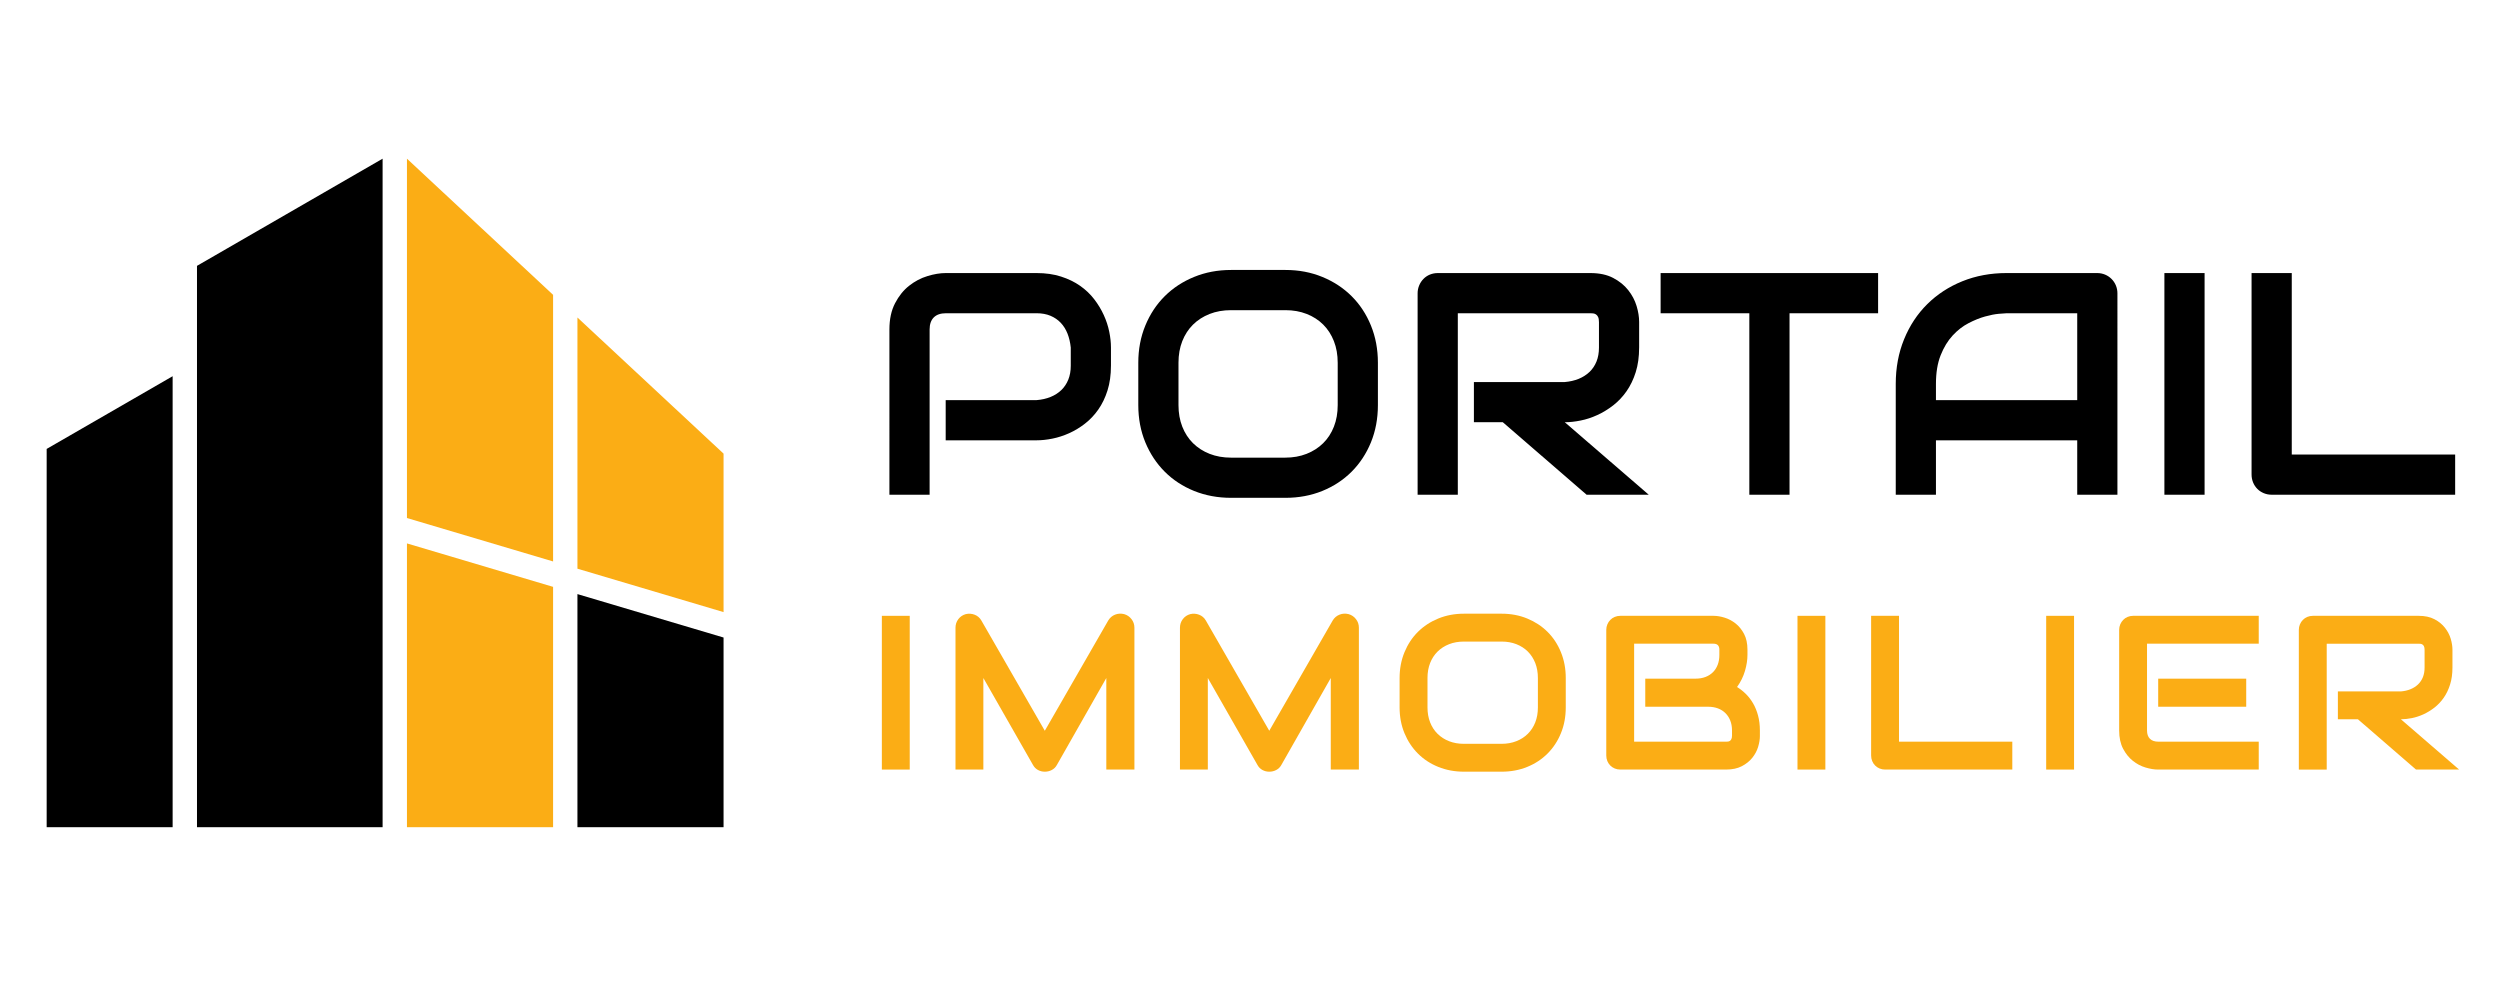
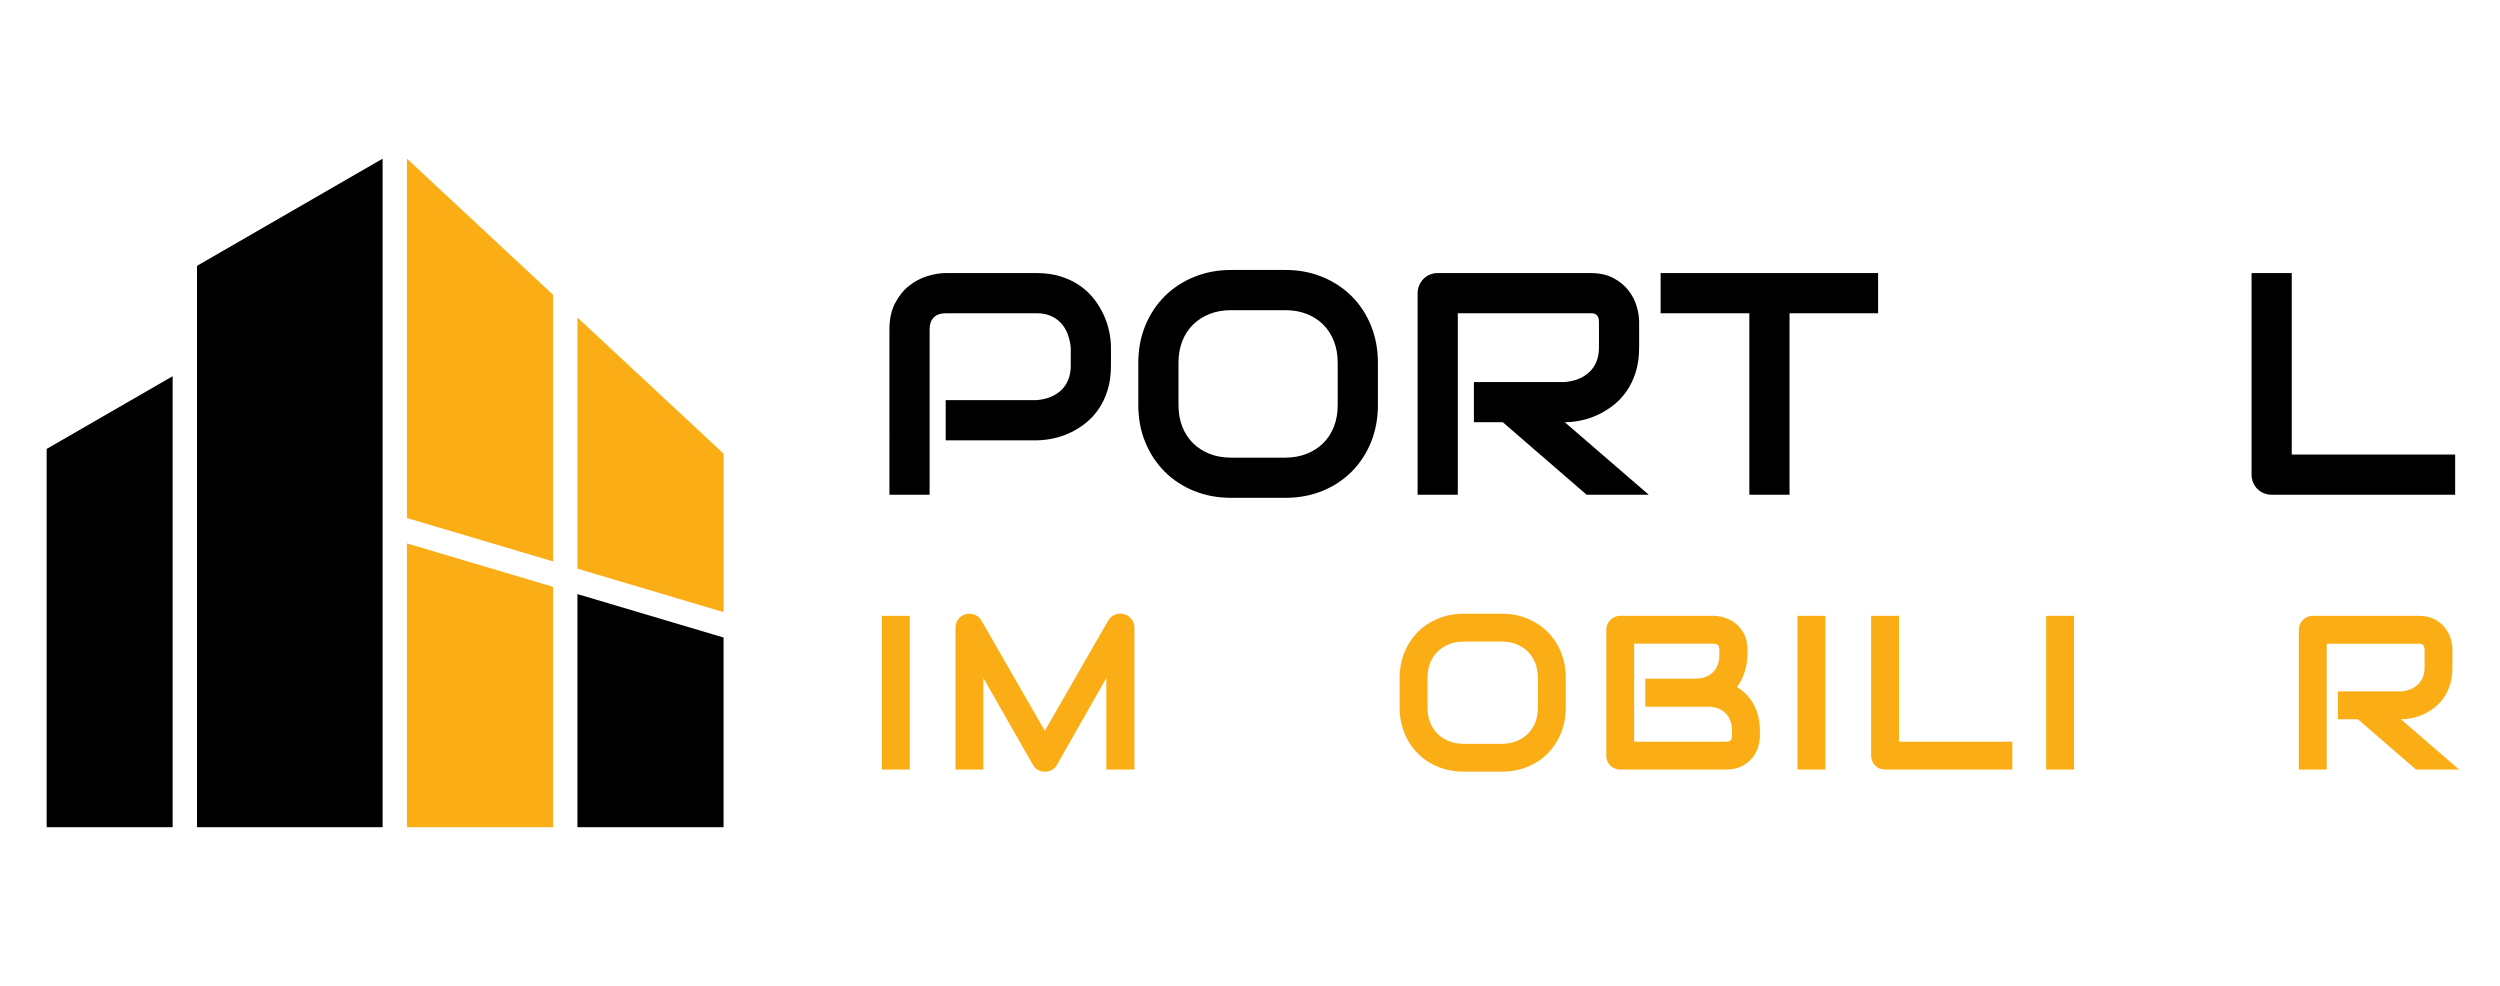
<svg xmlns="http://www.w3.org/2000/svg" version="1.1" id="Calque_1" x="0px" y="0px" width="224px" height="88.333px" viewBox="0 0 224 88.333" enable-background="new 0 0 224 88.333" xml:space="preserve">
  <g>
    <g>
      <g>
        <path d="M99.541,32.777c0,0.821-0.104,1.556-0.307,2.202c-0.202,0.646-0.478,1.217-0.823,1.711s-0.744,0.916-1.198,1.267     c-0.451,0.352-0.925,0.637-1.419,0.859c-0.495,0.222-0.993,0.383-1.497,0.484c-0.502,0.102-0.976,0.152-1.419,0.152h-8.145     v-3.602h8.145c0.461-0.036,0.879-0.131,1.254-0.284c0.374-0.151,0.693-0.357,0.962-0.615c0.269-0.259,0.476-0.57,0.624-0.935     c0.147-0.366,0.222-0.779,0.222-1.24v-1.635c-0.046-0.452-0.143-0.867-0.29-1.246c-0.15-0.379-0.351-0.701-0.604-0.969     c-0.254-0.27-0.562-0.479-0.921-0.632c-0.361-0.151-0.775-0.228-1.247-0.228h-8.116c-0.479,0-0.846,0.124-1.094,0.373     c-0.249,0.25-0.375,0.61-0.375,1.08v14.807h-3.602V29.521c0-0.922,0.17-1.708,0.508-2.354c0.336-0.646,0.755-1.168,1.26-1.565     c0.502-0.396,1.05-0.686,1.641-0.865c0.59-0.181,1.136-0.271,1.634-0.271h8.145c0.813,0,1.542,0.104,2.188,0.313     c0.647,0.207,1.218,0.484,1.711,0.83c0.494,0.347,0.914,0.746,1.26,1.198c0.349,0.452,0.633,0.926,0.859,1.419     c0.227,0.495,0.39,0.994,0.491,1.497c0.104,0.503,0.154,0.976,0.154,1.419V32.777z" />
        <path d="M123.46,36.295c0,1.209-0.208,2.321-0.623,3.338c-0.417,1.015-0.994,1.893-1.731,2.631     c-0.739,0.738-1.614,1.313-2.626,1.725c-1.011,0.41-2.111,0.616-3.302,0.616h-4.877c-1.19,0-2.294-0.206-3.31-0.616     c-1.016-0.411-1.893-0.986-2.631-1.725c-0.739-0.738-1.318-1.616-1.739-2.631c-0.42-1.017-0.63-2.129-0.63-3.338V32.5     c0-1.199,0.21-2.311,0.63-3.33c0.421-1.021,1-1.897,1.739-2.632c0.738-0.735,1.615-1.31,2.631-1.725     c1.016-0.416,2.119-0.624,3.31-0.624h4.877c1.19,0,2.291,0.208,3.302,0.624c1.012,0.415,1.887,0.989,2.626,1.725     c0.737,0.734,1.314,1.61,1.731,2.632c0.415,1.02,0.623,2.131,0.623,3.33V36.295z M119.858,32.5c0-0.711-0.113-1.354-0.34-1.932     c-0.226-0.577-0.544-1.071-0.955-1.482c-0.412-0.411-0.905-0.729-1.482-0.956c-0.577-0.226-1.212-0.339-1.903-0.339h-4.877     c-0.701,0-1.341,0.113-1.918,0.339c-0.577,0.227-1.072,0.545-1.489,0.956c-0.415,0.411-0.735,0.905-0.962,1.482     c-0.226,0.577-0.34,1.221-0.34,1.932v3.796c0,0.71,0.114,1.354,0.34,1.932c0.227,0.577,0.547,1.071,0.962,1.482     c0.417,0.41,0.912,0.729,1.489,0.955s1.217,0.34,1.918,0.34h4.848c0.702,0,1.342-0.113,1.919-0.34s1.073-0.545,1.488-0.955     c0.417-0.411,0.737-0.905,0.963-1.482c0.227-0.577,0.34-1.222,0.34-1.932V32.5z" />
        <path d="M146.866,31.142c0,0.822-0.101,1.557-0.305,2.203c-0.202,0.646-0.478,1.216-0.823,1.71s-0.746,0.916-1.198,1.268     c-0.453,0.351-0.927,0.639-1.42,0.865c-0.494,0.227-0.992,0.391-1.495,0.491c-0.504,0.103-0.977,0.153-1.42,0.153l7.521,6.495     h-5.567l-7.508-6.495h-2.59v-3.601h8.145c0.452-0.038,0.866-0.133,1.239-0.284c0.374-0.153,0.697-0.358,0.97-0.617     s0.482-0.57,0.63-0.935c0.147-0.365,0.222-0.783,0.222-1.254v-2.271c0-0.202-0.025-0.357-0.076-0.464     c-0.051-0.105-0.115-0.185-0.193-0.235c-0.079-0.051-0.162-0.08-0.25-0.09c-0.087-0.01-0.169-0.014-0.242-0.014H130.62v16.26     h-3.602V26.281c0-0.249,0.047-0.484,0.14-0.706c0.092-0.222,0.219-0.415,0.381-0.581c0.16-0.167,0.353-0.297,0.574-0.39     c0.222-0.091,0.462-0.138,0.721-0.138h13.67c0.804,0,1.481,0.146,2.036,0.437c0.554,0.291,1.004,0.655,1.35,1.094     c0.347,0.439,0.596,0.913,0.749,1.421c0.152,0.507,0.228,0.983,0.228,1.426V31.142z" />
        <path d="M168.279,28.068h-7.937v16.26h-3.602v-16.26h-7.949v-3.602h19.487V28.068z" />
-         <path d="M189.721,44.328h-3.602v-4.875h-12.658v4.875h-3.602v-9.931c0-1.449,0.249-2.784,0.748-4.002     c0.498-1.22,1.19-2.268,2.077-3.145c0.886-0.878,1.935-1.561,3.144-2.05c1.21-0.489,2.531-0.734,3.961-0.734h8.116     c0.25,0,0.486,0.047,0.707,0.138c0.222,0.093,0.415,0.223,0.582,0.39c0.166,0.166,0.295,0.359,0.388,0.581     c0.092,0.222,0.139,0.457,0.139,0.706V44.328z M173.461,35.851h12.658v-7.783h-6.33c-0.109,0-0.343,0.017-0.699,0.049     c-0.355,0.031-0.767,0.113-1.232,0.242c-0.467,0.129-0.958,0.328-1.476,0.596c-0.517,0.268-0.992,0.637-1.426,1.107     s-0.792,1.06-1.073,1.766c-0.282,0.707-0.422,1.563-0.422,2.569V35.851z" />
-         <path d="M197.531,44.328h-3.601V24.466h3.601V44.328z" />
        <path d="M219.982,44.328h-16.426c-0.259,0-0.499-0.046-0.721-0.139c-0.222-0.092-0.414-0.219-0.574-0.38     c-0.162-0.162-0.289-0.354-0.382-0.575c-0.092-0.223-0.139-0.462-0.139-0.72V24.466h3.602v16.261h14.64V44.328z" />
      </g>
      <g>
        <path fill="#FBAD15" d="M81.512,68.953h-2.498V55.178h2.498V68.953z" />
        <path fill="#FBAD15" d="M101.642,68.953h-2.516V60.75l-4.429,7.79c-0.108,0.198-0.261,0.349-0.456,0.451     c-0.194,0.103-0.405,0.153-0.628,0.153c-0.219,0-0.422-0.051-0.61-0.153c-0.189-0.103-0.338-0.253-0.447-0.451l-4.447-7.79v8.203     h-2.497V56.245c0-0.288,0.085-0.545,0.254-0.769c0.17-0.225,0.393-0.374,0.668-0.451c0.134-0.032,0.27-0.043,0.404-0.034     c0.134,0.01,0.264,0.039,0.389,0.087c0.124,0.048,0.238,0.114,0.341,0.201c0.103,0.086,0.188,0.191,0.259,0.313l5.688,9.885     l5.686-9.885c0.147-0.244,0.351-0.417,0.609-0.52c0.261-0.102,0.53-0.117,0.813-0.047c0.269,0.077,0.489,0.227,0.662,0.451     c0.173,0.224,0.259,0.48,0.259,0.769V68.953z" />
-         <path fill="#FBAD15" d="M121.754,68.953h-2.517V60.75l-4.428,7.79c-0.109,0.198-0.261,0.349-0.456,0.451     c-0.194,0.103-0.405,0.153-0.629,0.153c-0.218,0-0.422-0.051-0.61-0.153s-0.338-0.253-0.446-0.451l-4.447-7.79v8.203h-2.497     V56.245c0-0.288,0.084-0.545,0.254-0.769c0.17-0.225,0.393-0.374,0.667-0.451c0.135-0.032,0.271-0.043,0.404-0.034     c0.135,0.01,0.265,0.039,0.389,0.087c0.125,0.048,0.239,0.114,0.342,0.201c0.103,0.086,0.188,0.191,0.259,0.313l5.687,9.885     l5.686-9.885c0.147-0.244,0.352-0.417,0.61-0.52c0.26-0.102,0.53-0.117,0.812-0.047c0.269,0.077,0.49,0.227,0.663,0.451     c0.173,0.224,0.259,0.48,0.259,0.769V68.953z" />
        <path fill="#FBAD15" d="M140.292,63.381c0,0.839-0.144,1.611-0.433,2.314c-0.287,0.705-0.688,1.313-1.2,1.825     s-1.119,0.911-1.82,1.195c-0.7,0.285-1.465,0.428-2.291,0.428h-3.381c-0.825,0-1.591-0.143-2.296-0.428     c-0.703-0.284-1.313-0.683-1.824-1.195c-0.513-0.513-0.914-1.12-1.206-1.825c-0.291-0.703-0.437-1.476-0.437-2.314V60.75     c0-0.833,0.146-1.603,0.437-2.31c0.292-0.708,0.693-1.316,1.206-1.826c0.512-0.509,1.121-0.907,1.824-1.195     c0.705-0.288,1.471-0.432,2.296-0.432h3.381c0.826,0,1.591,0.144,2.291,0.432c0.701,0.288,1.309,0.687,1.82,1.195     c0.512,0.51,0.913,1.118,1.2,1.826c0.289,0.707,0.433,1.477,0.433,2.31V63.381z M137.795,60.75c0-0.492-0.078-0.939-0.234-1.341     c-0.158-0.399-0.379-0.742-0.663-1.027c-0.285-0.284-0.628-0.505-1.029-0.663c-0.399-0.156-0.84-0.234-1.32-0.234h-3.381     c-0.486,0-0.93,0.078-1.33,0.234c-0.4,0.158-0.744,0.379-1.033,0.663c-0.287,0.285-0.511,0.628-0.667,1.027     c-0.157,0.401-0.235,0.849-0.235,1.341v2.632c0,0.493,0.078,0.94,0.235,1.34c0.156,0.399,0.38,0.742,0.667,1.027     c0.289,0.285,0.633,0.507,1.033,0.663c0.4,0.157,0.844,0.235,1.33,0.235h3.362c0.485,0,0.93-0.078,1.33-0.235     c0.4-0.156,0.745-0.378,1.032-0.663c0.289-0.285,0.511-0.628,0.669-1.027c0.156-0.399,0.234-0.847,0.234-1.34V60.75z" />
        <path fill="#FBAD15" d="M157.687,65.927c0,0.308-0.053,0.637-0.158,0.989c-0.106,0.352-0.279,0.678-0.52,0.979     c-0.239,0.301-0.553,0.552-0.937,0.754c-0.385,0.201-0.854,0.303-1.412,0.303h-9.48c-0.18,0-0.346-0.032-0.499-0.096     c-0.154-0.064-0.287-0.152-0.398-0.265c-0.112-0.112-0.2-0.244-0.265-0.398c-0.063-0.154-0.096-0.32-0.096-0.5V56.437     c0-0.173,0.032-0.336,0.096-0.49c0.064-0.153,0.152-0.289,0.265-0.403c0.111-0.115,0.244-0.205,0.398-0.269     c0.153-0.063,0.319-0.097,0.499-0.097h8.357c0.307,0,0.637,0.055,0.988,0.164c0.353,0.108,0.681,0.283,0.985,0.522     c0.304,0.24,0.557,0.554,0.759,0.937c0.201,0.384,0.303,0.855,0.303,1.413v0.47c0,0.441-0.074,0.918-0.222,1.427     s-0.385,0.99-0.71,1.445c0.281,0.173,0.545,0.381,0.791,0.625c0.247,0.243,0.463,0.525,0.649,0.845     c0.186,0.32,0.332,0.683,0.441,1.085c0.109,0.403,0.164,0.85,0.164,1.335V65.927z M155.188,65.446     c0-0.326-0.052-0.619-0.154-0.879c-0.102-0.259-0.246-0.481-0.432-0.667s-0.409-0.328-0.673-0.428     c-0.262-0.099-0.557-0.148-0.883-0.148h-5.63v-2.517h4.506c0.327,0,0.621-0.049,0.884-0.149c0.263-0.099,0.485-0.241,0.672-0.427     s0.328-0.408,0.428-0.668c0.099-0.259,0.149-0.552,0.149-0.879v-0.47c0-0.359-0.173-0.539-0.519-0.539h-7.118v8.779h8.241     c0.045,0,0.1-0.003,0.163-0.009c0.063-0.007,0.122-0.026,0.173-0.059c0.052-0.031,0.097-0.086,0.135-0.163     c0.038-0.076,0.058-0.183,0.058-0.316V65.446z" />
        <path fill="#FBAD15" d="M163.553,68.953h-2.498V55.178h2.498V68.953z" />
        <path fill="#FBAD15" d="M180.304,68.953h-11.392c-0.179,0-0.346-0.032-0.5-0.096c-0.152-0.064-0.286-0.152-0.398-0.265     s-0.2-0.244-0.264-0.398c-0.064-0.154-0.097-0.32-0.097-0.5V55.178h2.498v11.276h10.152V68.953z" />
        <path fill="#FBAD15" d="M185.835,68.953h-2.497V55.178h2.497V68.953z" />
-         <path fill="#FBAD15" d="M202.384,68.953h-9.01c-0.346,0-0.725-0.061-1.134-0.184c-0.41-0.121-0.789-0.321-1.138-0.6     c-0.35-0.278-0.641-0.64-0.874-1.085c-0.233-0.446-0.351-0.991-0.351-1.639v-9.009c0-0.173,0.032-0.336,0.096-0.49     c0.064-0.153,0.152-0.289,0.265-0.403c0.111-0.115,0.244-0.205,0.398-0.269c0.153-0.063,0.319-0.097,0.499-0.097h11.248v2.497     h-10.01v7.771c0,0.327,0.088,0.577,0.261,0.75s0.426,0.259,0.759,0.259h8.99V68.953z M201.261,63.324h-7.887v-2.517h7.887V63.324     z" />
        <path fill="#FBAD15" d="M219.739,59.808c0,0.57-0.07,1.079-0.212,1.527c-0.141,0.448-0.331,0.843-0.571,1.186     c-0.24,0.344-0.518,0.637-0.83,0.88c-0.314,0.243-0.643,0.442-0.984,0.601c-0.344,0.156-0.689,0.27-1.038,0.34     s-0.677,0.105-0.984,0.105l5.216,4.506h-3.862l-5.205-4.506h-1.796v-2.496h5.647c0.313-0.026,0.601-0.092,0.859-0.197     c0.26-0.105,0.483-0.249,0.673-0.427c0.188-0.18,0.335-0.396,0.438-0.649c0.102-0.253,0.152-0.543,0.152-0.869v-1.575     c0-0.141-0.018-0.248-0.053-0.321c-0.035-0.074-0.08-0.128-0.134-0.163c-0.055-0.035-0.112-0.057-0.173-0.063     c-0.061-0.006-0.117-0.01-0.169-0.01h-8.24v11.277h-2.498V56.437c0-0.173,0.032-0.336,0.096-0.49     c0.064-0.153,0.152-0.289,0.265-0.403c0.112-0.115,0.245-0.205,0.398-0.269c0.154-0.063,0.32-0.097,0.5-0.097h9.479     c0.558,0,1.028,0.101,1.413,0.303c0.384,0.201,0.696,0.455,0.936,0.759c0.24,0.304,0.413,0.632,0.52,0.984     c0.105,0.353,0.158,0.682,0.158,0.99V59.808z" />
      </g>
    </g>
    <g>
      <polygon fill-rule="evenodd" clip-rule="evenodd" fill="#FBAD15" points="36.463,48.69 36.463,74.115 49.557,74.115     49.557,52.582   " />
      <polygon fill-rule="evenodd" clip-rule="evenodd" points="51.738,53.231 51.738,74.115 64.831,74.115 64.831,57.122   " />
      <polygon fill-rule="evenodd" clip-rule="evenodd" fill="#FBAD15" points="51.738,50.954 64.831,54.845 64.831,40.646     51.738,28.449   " />
      <polygon fill-rule="evenodd" clip-rule="evenodd" fill="#FBAD15" points="49.557,50.306 49.557,26.417 36.463,14.218     36.463,46.415   " />
      <polygon fill-rule="evenodd" clip-rule="evenodd" points="15.468,33.709 4.181,40.223 4.181,74.115 15.468,74.115   " />
      <polygon fill-rule="evenodd" clip-rule="evenodd" points="17.65,30.824 17.65,74.115 34.281,74.115 34.281,14.218 17.65,23.82       " />
    </g>
  </g>
</svg>